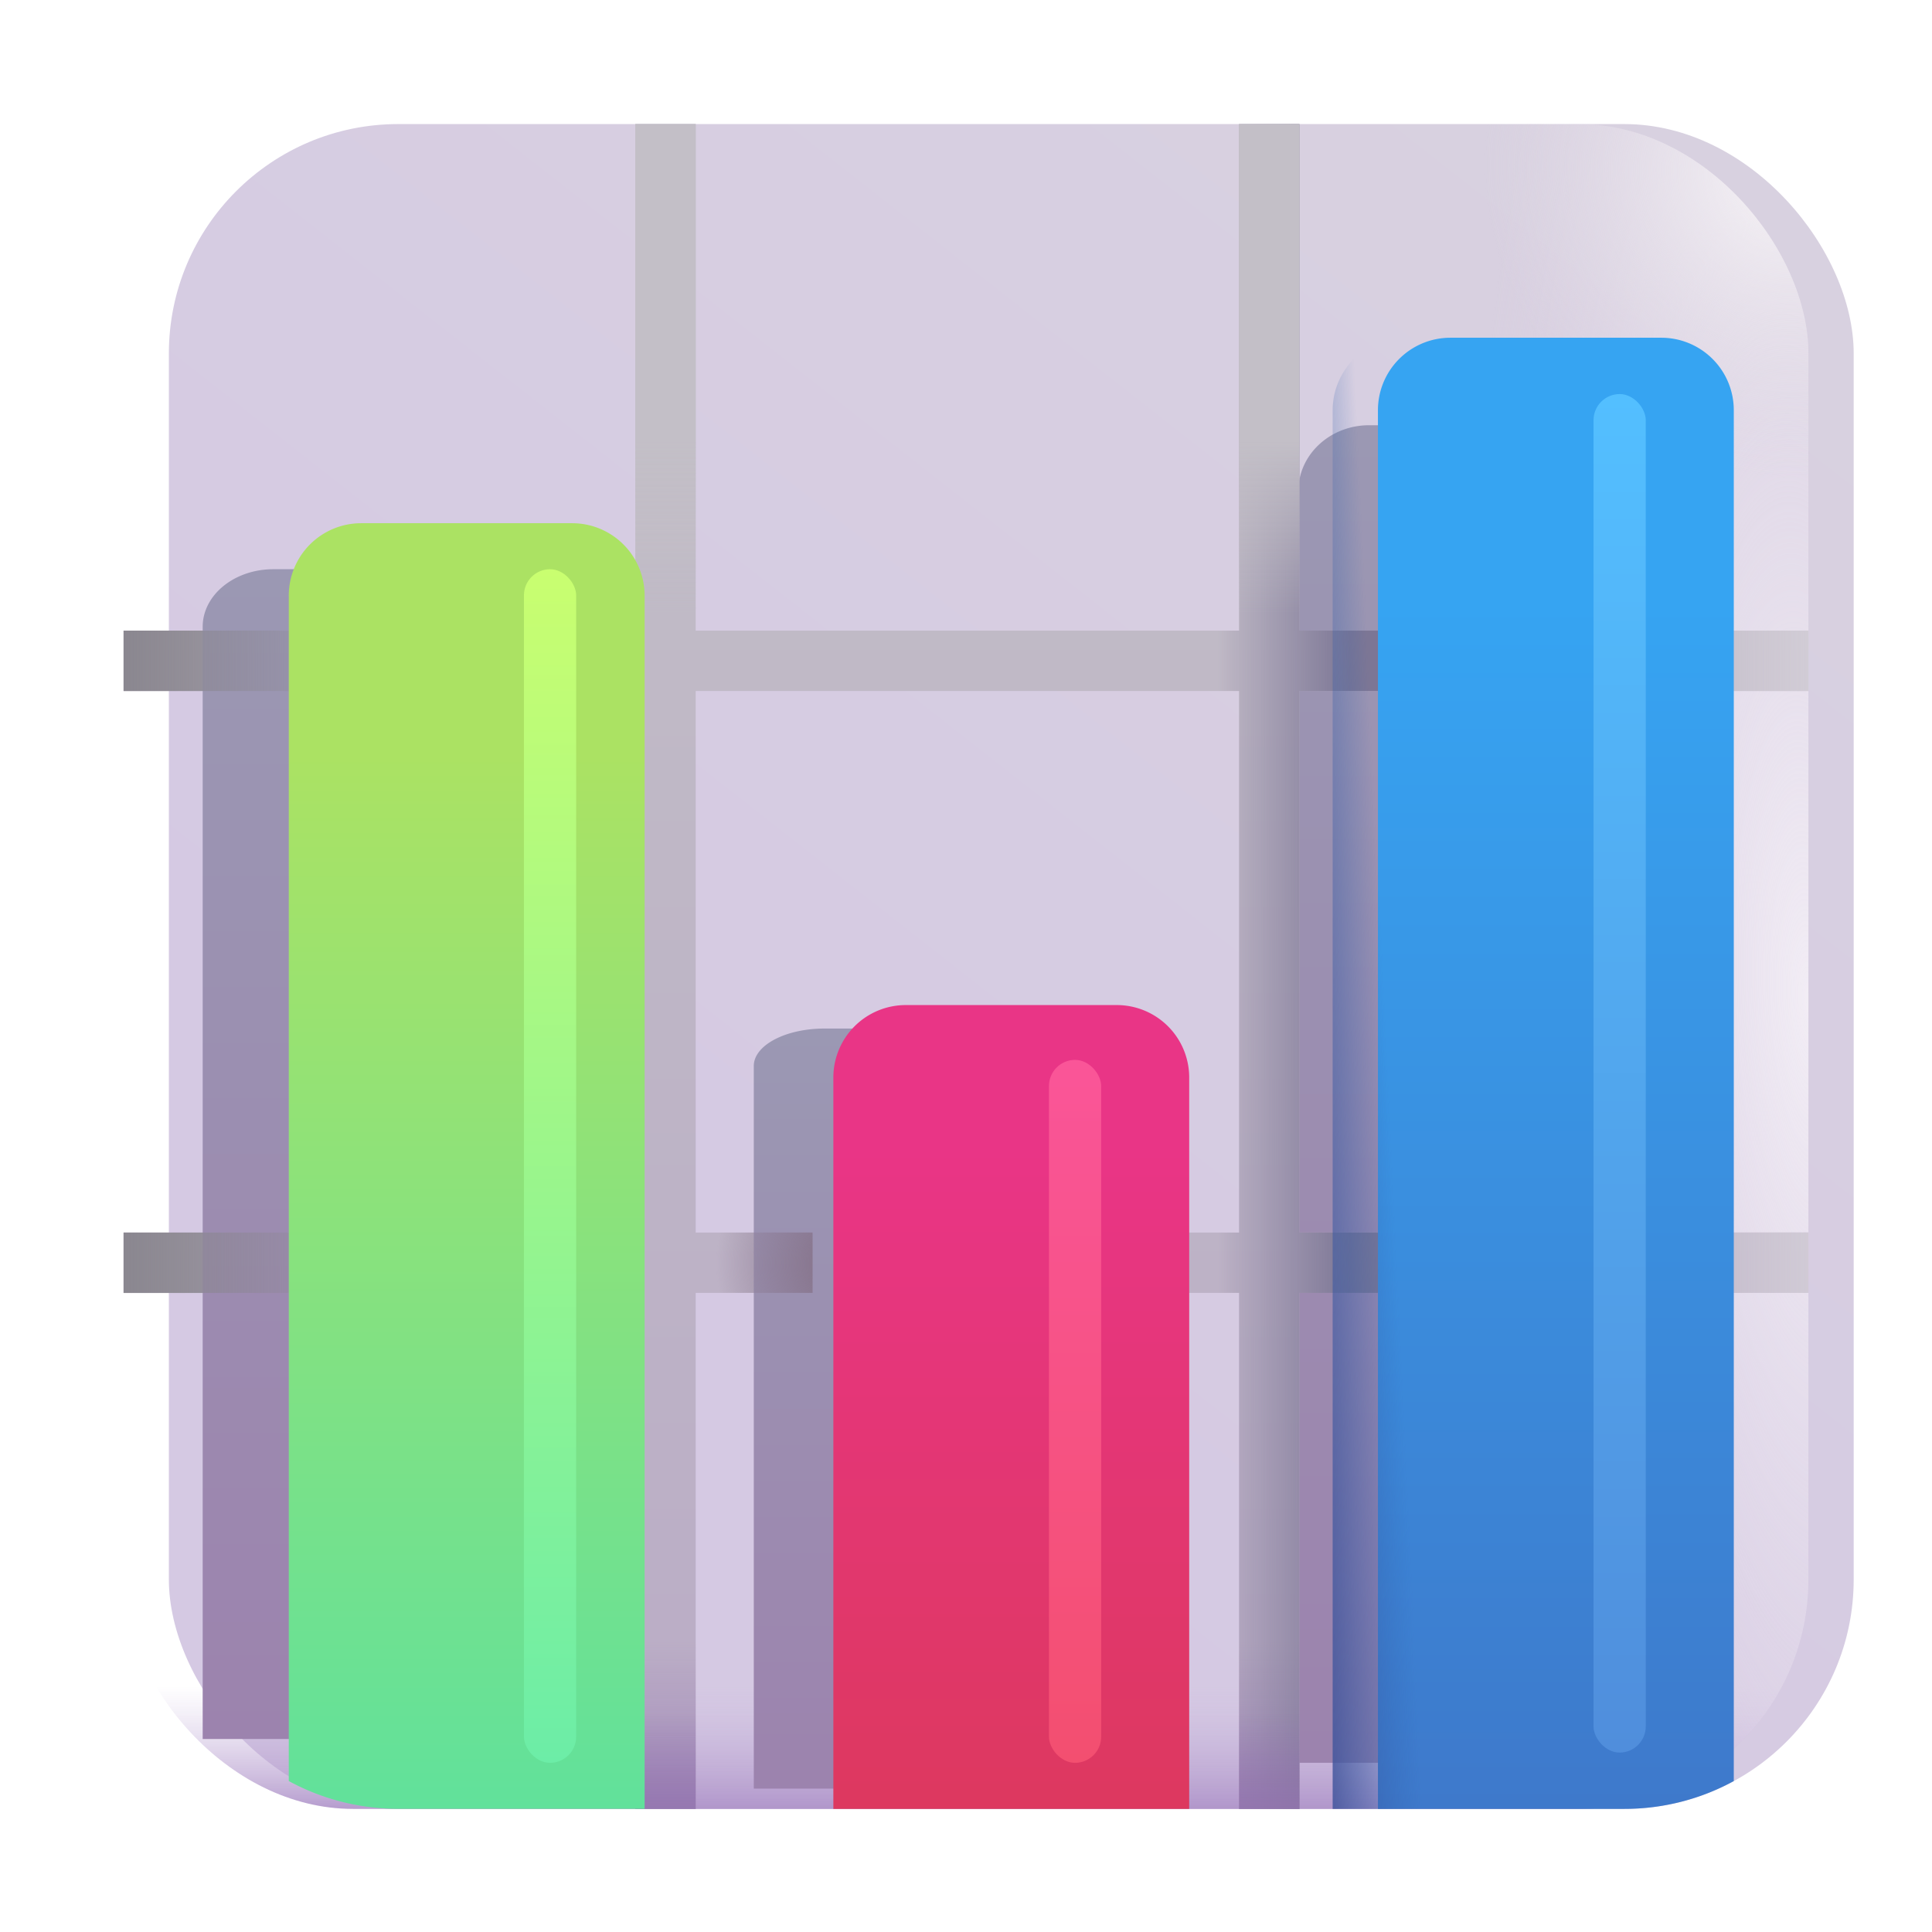
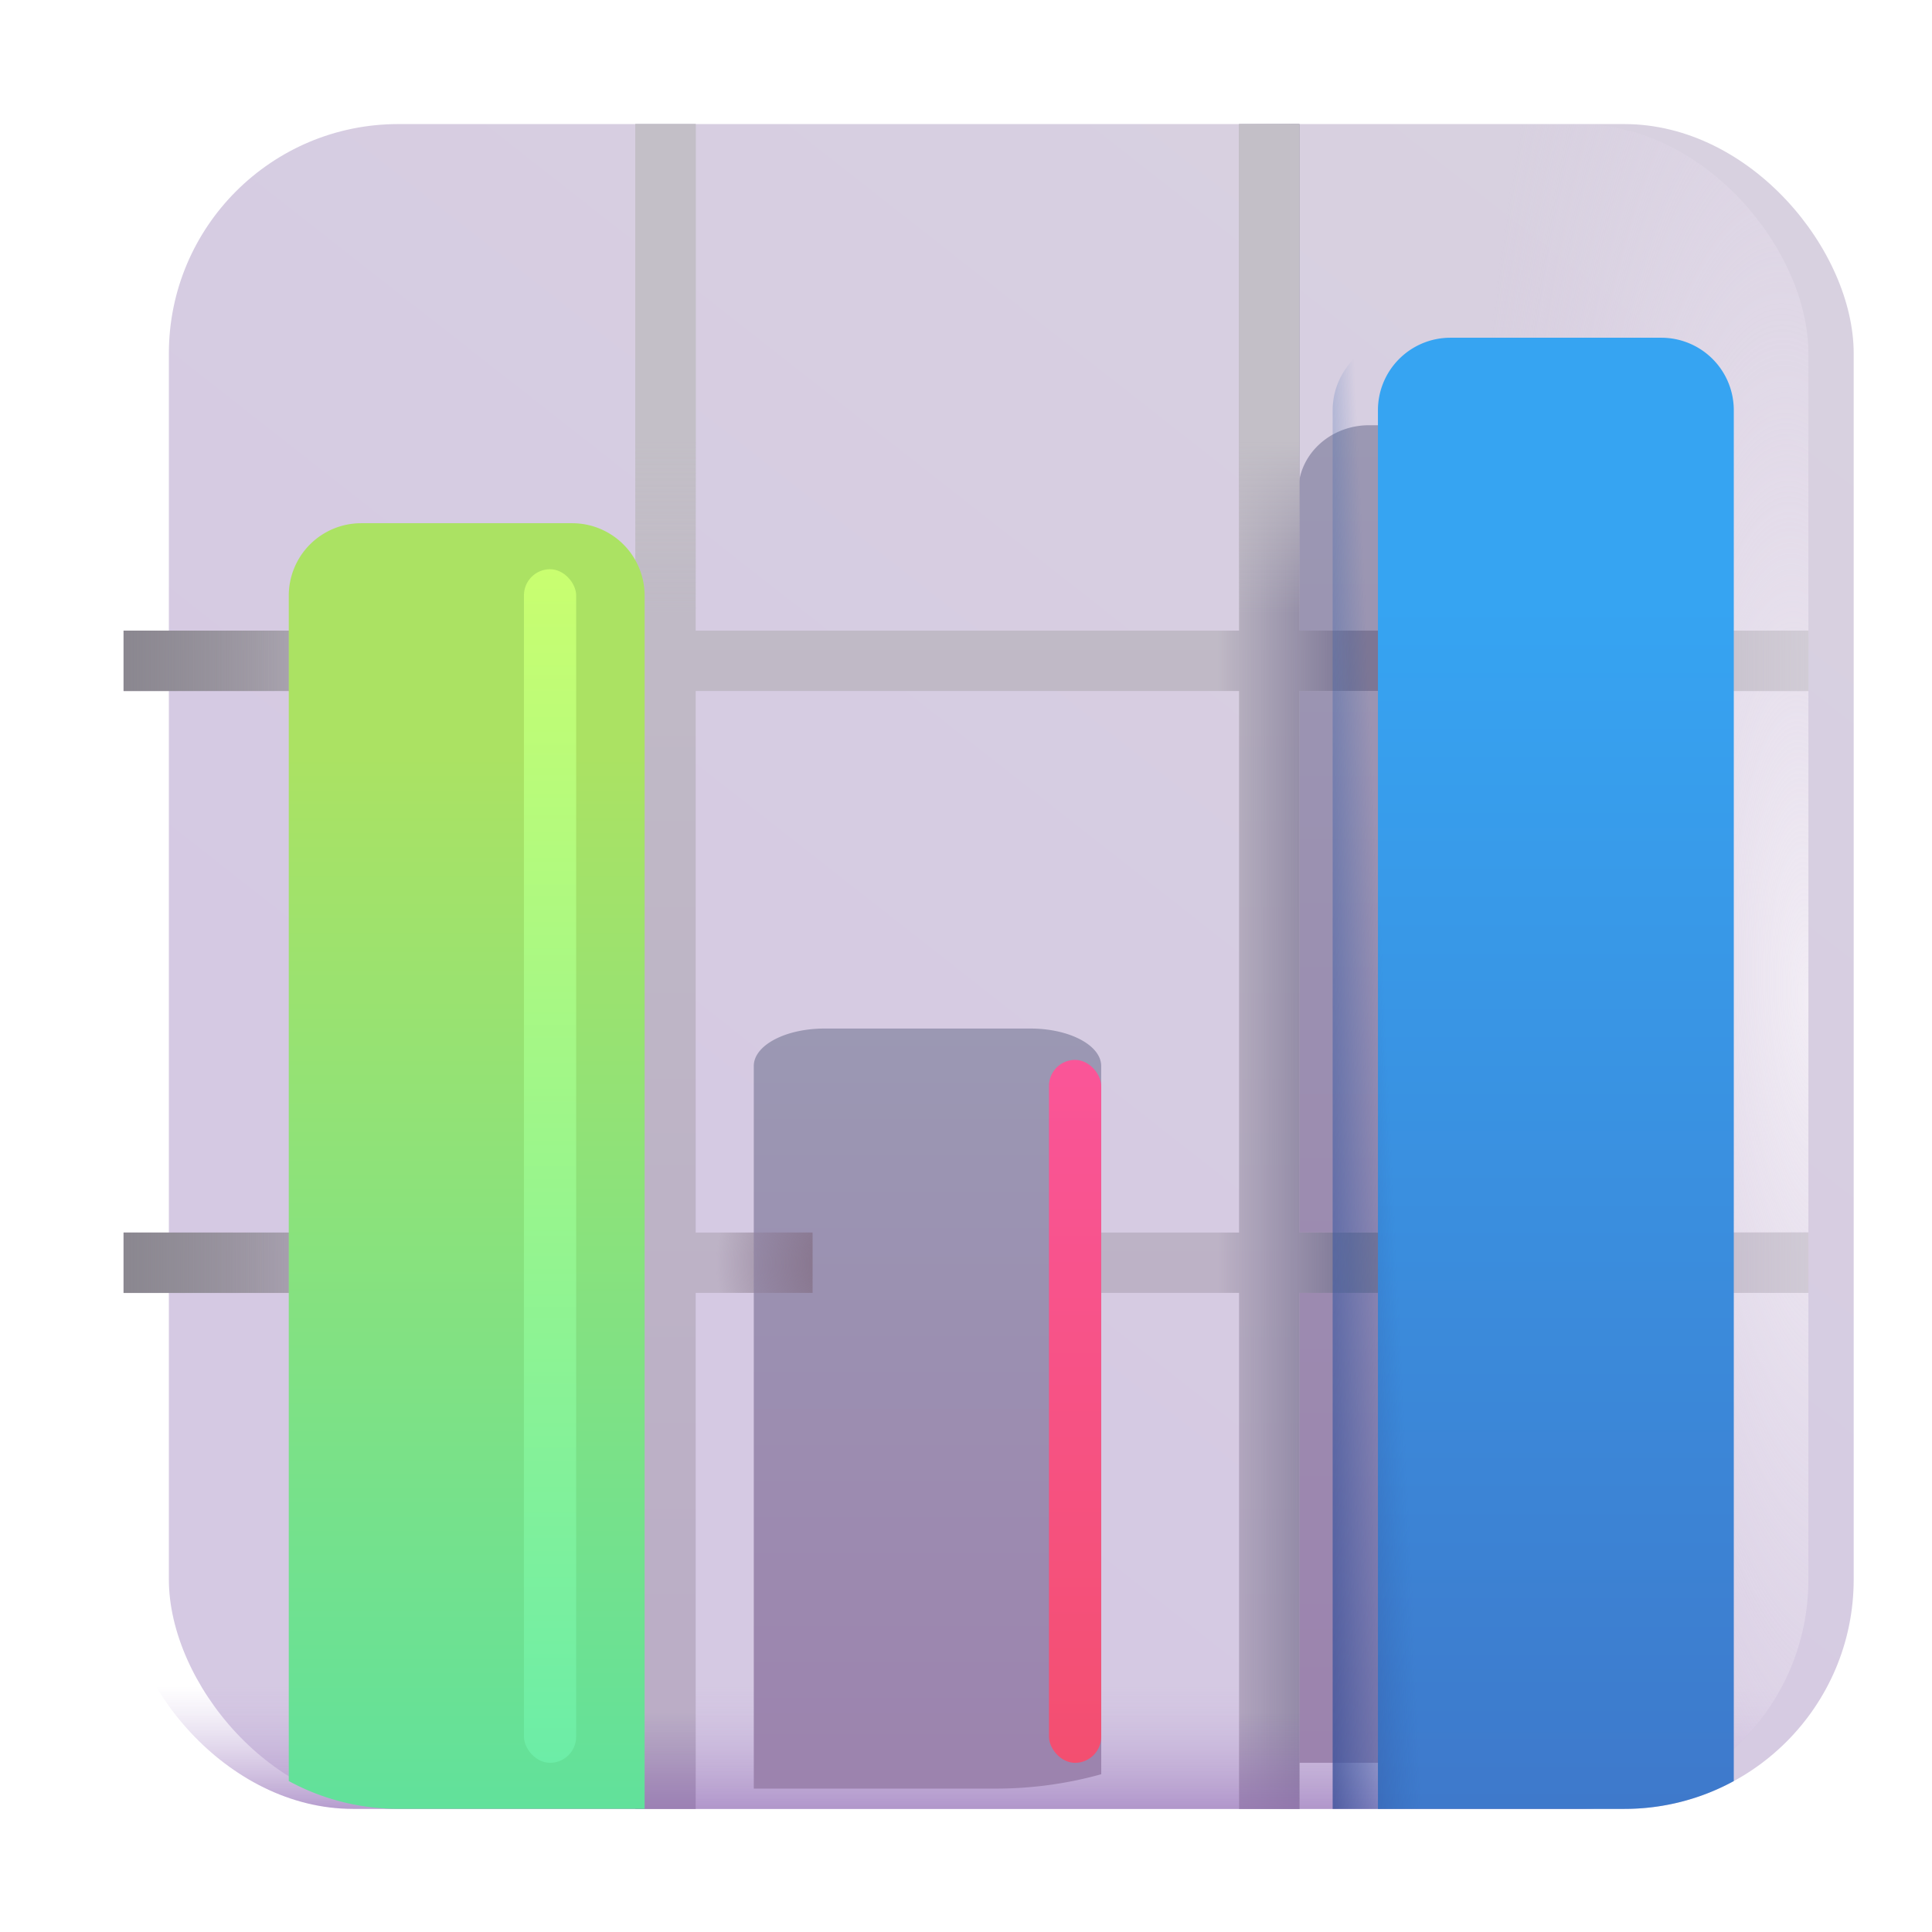
<svg xmlns="http://www.w3.org/2000/svg" fill="none" viewBox="0 0 32 32">
  <g filter="url(#bar-chart_svg__a)">
    <rect width="27.906" height="27.906" x="2.047" y="2.055" fill="url(#bar-chart_svg__b)" rx="3.8" />
  </g>
  <rect width="27.906" height="27.906" x="2.047" y="2.055" fill="url(#bar-chart_svg__c)" rx="3.8" />
  <rect width="27.906" height="27.906" x="2.047" y="2.055" fill="url(#bar-chart_svg__d)" rx="3.8" />
-   <rect width="27.906" height="27.906" x="2.047" y="2.055" fill="url(#bar-chart_svg__e)" rx="3.8" />
  <g filter="url(#bar-chart_svg__f)">
    <path fill="url(#bar-chart_svg__g)" d="M27.26 28.78a3.9 3.9 0 0 1-1.771.418h-3.984V8.134c0-.603.525-1.091 1.172-1.091h3.411c.647 0 1.171.488 1.171 1.09z" />
  </g>
  <path fill="url(#bar-chart_svg__h)" fill-rule="evenodd" d="M11.523 2.055h-1v8.39H2.047v1h8.476v8.97H2.047v1h8.476v8.546h1v-8.547h9v8.547h1v-8.547h8.43v-1h-8.43v-8.969h8.43v-1h-8.43v-8.39h-1v8.39h-9zm9 9.39v8.97h-9v-8.97z" clip-rule="evenodd" />
-   <path fill="url(#bar-chart_svg__i)" fill-rule="evenodd" d="M11.523 2.055h-1v8.39H2.047v1h8.476v8.97H2.047v1h8.476v8.546h1v-8.547h9v8.547h1v-8.547h8.43v-1h-8.43v-8.969h8.43v-1h-8.43v-8.39h-1v8.39h-9zm9 9.39v8.97h-9v-8.97z" clip-rule="evenodd" />
  <path fill="url(#bar-chart_svg__j)" fill-rule="evenodd" d="M11.523 2.055h-1v8.39H2.047v1h8.476v8.97H2.047v1h8.476v8.546h1v-8.547h9v8.547h1v-8.547h8.43v-1h-8.43v-8.969h8.43v-1h-8.43v-8.39h-1v8.39h-9zm9 9.39v8.97h-9v-8.97z" clip-rule="evenodd" />
  <path fill="url(#bar-chart_svg__k)" fill-rule="evenodd" d="M11.523 2.055h-1v8.39H2.047v1h8.476v8.97H2.047v1h8.476v8.546h1v-8.547h9v8.547h1v-8.547h8.43v-1h-8.43v-8.969h8.43v-1h-8.43v-8.39h-1v8.39h-9zm9 9.39v8.97h-9v-8.97z" clip-rule="evenodd" />
  <path fill="url(#bar-chart_svg__l)" fill-rule="evenodd" d="M11.523 2.055h-1v8.39H2.047v1h8.476v8.97H2.047v1h8.476v8.546h1v-8.547h9v8.547h1v-8.547h1.972v-1h-1.972v-8.969h1.972v-1h-1.972v-8.39h-1v8.39h-9zm9 9.39v8.97h-9v-8.97z" clip-rule="evenodd" />
-   <path fill="url(#bar-chart_svg__m)" fill-rule="evenodd" d="M11.523 2.055h-1v8.39H2.047v1h8.476v8.97H2.047v1h8.476v8.546h1v-8.547h9v8.547h1v-8.547h1.972v-1h-1.972v-8.969h1.972v-1h-1.972v-8.39h-1v8.39h-9zm9 9.39v8.97h-9v-8.97z" clip-rule="evenodd" />
+   <path fill="url(#bar-chart_svg__m)" fill-rule="evenodd" d="M11.523 2.055h-1v8.39v1h8.476v8.97H2.047v1h8.476v8.546h1v-8.547h9v8.547h1v-8.547h1.972v-1h-1.972v-8.969h1.972v-1h-1.972v-8.39h-1v8.39h-9zm9 9.39v8.97h-9v-8.97z" clip-rule="evenodd" />
  <path fill="url(#bar-chart_svg__n)" fill-rule="evenodd" d="M11.523 2.055h-1v8.39H2.047v1h8.476v8.97H2.047v1h8.476v8.546h1v-8.547h9v8.547h1v-8.547h1.972v-1h-1.972v-8.969h1.972v-1h-1.972v-8.39h-1v8.39h-9zm9 9.39v8.97h-9v-8.97z" clip-rule="evenodd" />
  <g filter="url(#bar-chart_svg__o)">
    <path fill="url(#bar-chart_svg__p)" d="M18.24 29.387a6.5 6.5 0 0 1-1.772.238h-3.983V17.656c0-.342.524-.62 1.171-.62h3.412c.647 0 1.171.278 1.171.62z" />
  </g>
  <g filter="url(#bar-chart_svg__q)">
-     <path fill="url(#bar-chart_svg__r)" d="M9.11 28.437a4.4 4.4 0 0 1-1.77.366H3.357V10.382c0-.527.524-.954 1.171-.954H7.94c.647 0 1.172.427 1.172.954z" />
-   </g>
+     </g>
  <g filter="url(#bar-chart_svg__s)">
    <path fill="url(#bar-chart_svg__t)" d="M27.967 29.5c-.539.294-1.157.461-1.814.461h-4.08V6.794a1.2 1.2 0 0 1 1.2-1.2h3.494a1.2 1.2 0 0 1 1.2 1.2z" />
  </g>
  <path fill="url(#bar-chart_svg__u)" d="M27.967 29.5c-.539.294-1.157.461-1.814.461h-4.08V6.794a1.2 1.2 0 0 1 1.2-1.2h3.494a1.2 1.2 0 0 1 1.2 1.2z" />
  <g filter="url(#bar-chart_svg__v)">
-     <rect width=".865" height="22.501" x="26.394" y="6.527" fill="url(#bar-chart_svg__w)" rx=".433" />
-   </g>
+     </g>
  <path fill="url(#bar-chart_svg__x)" d="M13.459 10.445h-1.936v-8.39h-1v8.39H2.047v1h8.476v8.97H2.047v1h8.476v8.546h1v-8.547h1.936v-1h-1.936v-8.969h1.936z" />
  <path fill="url(#bar-chart_svg__y)" d="M13.459 10.445h-1.936v-8.39h-1v8.39H2.047v1h8.476v8.97H2.047v1h8.476v8.546h1v-8.547h1.936v-1h-1.936v-8.969h1.936z" />
  <g filter="url(#bar-chart_svg__z)">
-     <path fill="url(#bar-chart_svg__A)" d="M18.947 29.961h-5.894V17.847a1.2 1.2 0 0 1 1.2-1.2h3.494a1.2 1.2 0 0 1 1.2 1.2z" />
-   </g>
+     </g>
  <g filter="url(#bar-chart_svg__B)">
    <rect width=".865" height="11.643" x="17.374" y="17.555" fill="url(#bar-chart_svg__C)" rx=".433" />
  </g>
  <g filter="url(#bar-chart_svg__D)">
    <path fill="url(#bar-chart_svg__E)" d="M9.927 29.96h-4.08a3.8 3.8 0 0 1-1.814-.46V9.866a1.2 1.2 0 0 1 1.2-1.2h3.494a1.2 1.2 0 0 1 1.2 1.2z" />
  </g>
  <g filter="url(#bar-chart_svg__F)">
    <rect width=".865" height="19.77" x="8.678" y="9.428" fill="url(#bar-chart_svg__G)" rx=".433" />
  </g>
  <defs>
    <linearGradient id="bar-chart_svg__b" x1="27.125" x2="11.875" y1="3.883" y2="23.32" gradientUnits="userSpaceOnUse">
      <stop stop-color="#D8D1E0" />
      <stop offset="1" stop-color="#D5C9E3" />
    </linearGradient>
    <linearGradient id="bar-chart_svg__c" x1="21.475" x2="21.475" y1="30.224" y2="27.926" gradientUnits="userSpaceOnUse">
      <stop stop-color="#A88AC4" />
      <stop offset="1" stop-color="#CDBCE0" stop-opacity="0" />
    </linearGradient>
    <linearGradient id="bar-chart_svg__g" x1="24.382" x2="24.382" y1="7.043" y2="29.198" gradientUnits="userSpaceOnUse">
      <stop stop-color="#9B98B3" />
      <stop offset="1" stop-color="#9C83AE" />
    </linearGradient>
    <linearGradient id="bar-chart_svg__h" x1="16" x2="16" y1="4.367" y2="29.961" gradientUnits="userSpaceOnUse">
      <stop stop-color="#C2BEC6" />
      <stop offset="1" stop-color="#BAACC6" />
    </linearGradient>
    <linearGradient id="bar-chart_svg__i" x1="21.719" x2="21.719" y1="30.676" y2="27.195" gradientUnits="userSpaceOnUse">
      <stop stop-color="#9E83B7" />
      <stop offset="1" stop-color="#9E83B7" stop-opacity="0" />
    </linearGradient>
    <linearGradient id="bar-chart_svg__j" x1="1.078" x2="6.391" y1="17.367" y2="17.367" gradientUnits="userSpaceOnUse">
      <stop stop-color="#96909C" />
      <stop offset="1" stop-color="#96909C" stop-opacity="0" />
    </linearGradient>
    <linearGradient id="bar-chart_svg__k" x1="30.766" x2="26.953" y1="18.055" y2="18.055" gradientUnits="userSpaceOnUse">
      <stop stop-color="#D6D1DA" />
      <stop offset="1" stop-color="#D6D1DA" stop-opacity="0" />
    </linearGradient>
    <linearGradient id="bar-chart_svg__l" x1="24.187" x2="20.164" y1="18.334" y2="18.334" gradientUnits="userSpaceOnUse">
      <stop offset=".452" stop-color="#7C7695" />
      <stop offset="1" stop-color="#7C7695" stop-opacity="0" />
    </linearGradient>
    <linearGradient id="bar-chart_svg__m" x1="21.029" x2="21.029" y1="30.534" y2="28.371" gradientUnits="userSpaceOnUse">
      <stop stop-color="#9070AD" />
      <stop offset="1" stop-color="#9070AD" stop-opacity="0" />
    </linearGradient>
    <linearGradient id="bar-chart_svg__n" x1="19.645" x2="19.645" y1="1.549" y2="10.158" gradientUnits="userSpaceOnUse">
      <stop offset=".668" stop-color="#C3BFC7" />
      <stop offset="1" stop-color="#C3BFC7" stop-opacity="0" />
    </linearGradient>
    <linearGradient id="bar-chart_svg__p" x1="15.362" x2="15.362" y1="17.036" y2="29.625" gradientUnits="userSpaceOnUse">
      <stop stop-color="#9B98B3" />
      <stop offset="1" stop-color="#9C83AE" />
    </linearGradient>
    <linearGradient id="bar-chart_svg__r" x1="6.234" x2="6.234" y1="9.428" y2="28.803" gradientUnits="userSpaceOnUse">
      <stop stop-color="#9B98B3" />
      <stop offset="1" stop-color="#9C83AE" />
    </linearGradient>
    <linearGradient id="bar-chart_svg__t" x1="25.02" x2="25.02" y1="5.594" y2="29.961" gradientUnits="userSpaceOnUse">
      <stop offset=".18" stop-color="#36A4F2" />
      <stop offset="1" stop-color="#3E79CB" />
    </linearGradient>
    <linearGradient id="bar-chart_svg__u" x1="21.722" x2="23.538" y1="29.452" y2="29.366" gradientUnits="userSpaceOnUse">
      <stop offset=".011" stop-color="#404E95" />
      <stop offset="1" stop-color="#2F66B3" stop-opacity="0" />
    </linearGradient>
    <linearGradient id="bar-chart_svg__w" x1="26.827" x2="26.827" y1="6.527" y2="29.028" gradientUnits="userSpaceOnUse">
      <stop stop-color="#53BFFF" />
      <stop offset="1" stop-color="#508EDC" />
    </linearGradient>
    <linearGradient id="bar-chart_svg__y" x1="1.519" x2="5.975" y1="17.469" y2="17.469" gradientUnits="userSpaceOnUse">
      <stop stop-color="#88858D" />
      <stop offset="1" stop-color="#88858D" stop-opacity="0" />
    </linearGradient>
    <linearGradient id="bar-chart_svg__A" x1="16" x2="16" y1="16.647" y2="29.961" gradientUnits="userSpaceOnUse">
      <stop offset=".18" stop-color="#E93586" />
      <stop offset="1" stop-color="#DD385F" />
    </linearGradient>
    <linearGradient id="bar-chart_svg__C" x1="17.806" x2="17.806" y1="17.555" y2="29.198" gradientUnits="userSpaceOnUse">
      <stop stop-color="#FA5598" />
      <stop offset="1" stop-color="#F34F70" />
    </linearGradient>
    <linearGradient id="bar-chart_svg__E" x1="6.98" x2="6.98" y1="8.665" y2="29.961" gradientUnits="userSpaceOnUse">
      <stop offset=".18" stop-color="#ABE263" />
      <stop offset="1" stop-color="#61E19B" />
    </linearGradient>
    <linearGradient id="bar-chart_svg__G" x1="9.111" x2="9.111" y1="9.428" y2="29.198" gradientUnits="userSpaceOnUse">
      <stop stop-color="#C9FE70" />
      <stop offset="1" stop-color="#6CEDA7" />
    </linearGradient>
    <filter id="bar-chart_svg__a" width="30.406" height="29.906" x="1.047" y="1.055" color-interpolation-filters="sRGB" filterUnits="userSpaceOnUse">
      <feFlood flood-opacity="0" result="BackgroundImageFix" />
      <feBlend in="SourceGraphic" in2="BackgroundImageFix" result="shape" />
      <feColorMatrix in="SourceAlpha" result="hardAlpha" values="0 0 0 0 0 0 0 0 0 0 0 0 0 0 0 0 0 0 127 0" />
      <feOffset dx="-1" dy="1" />
      <feGaussianBlur stdDeviation="1" />
      <feComposite in2="hardAlpha" k2="-1" k3="1" operator="arithmetic" />
      <feColorMatrix values="0 0 0 0 0.878 0 0 0 0 0.875 0 0 0 0 0.886 0 0 0 1 0" />
      <feBlend in2="shape" result="effect1_innerShadow_18_23005" />
      <feColorMatrix in="SourceAlpha" result="hardAlpha" values="0 0 0 0 0 0 0 0 0 0 0 0 0 0 0 0 0 0 127 0" />
      <feOffset dx="1.5" dy="-1" />
      <feGaussianBlur stdDeviation="1.5" />
      <feComposite in2="hardAlpha" k2="-1" k3="1" operator="arithmetic" />
      <feColorMatrix values="0 0 0 0 0.698 0 0 0 0 0.675 0 0 0 0 0.722 0 0 0 1 0" />
      <feBlend in2="effect1_innerShadow_18_23005" result="effect2_innerShadow_18_23005" />
      <feColorMatrix in="SourceAlpha" result="hardAlpha" values="0 0 0 0 0 0 0 0 0 0 0 0 0 0 0 0 0 0 127 0" />
      <feOffset dx=".25" />
      <feGaussianBlur stdDeviation=".25" />
      <feComposite in2="hardAlpha" k2="-1" k3="1" operator="arithmetic" />
      <feColorMatrix values="0 0 0 0 0.729 0 0 0 0 0.729 0 0 0 0 0.729 0 0 0 1 0" />
      <feBlend in2="effect2_innerShadow_18_23005" result="effect3_innerShadow_18_23005" />
    </filter>
    <filter id="bar-chart_svg__f" width="7.754" height="24.155" x="20.505" y="6.043" color-interpolation-filters="sRGB" filterUnits="userSpaceOnUse">
      <feFlood flood-opacity="0" result="BackgroundImageFix" />
      <feBlend in="SourceGraphic" in2="BackgroundImageFix" result="shape" />
      <feGaussianBlur result="effect1_foregroundBlur_18_23005" stdDeviation=".5" />
    </filter>
    <filter id="bar-chart_svg__o" width="7.754" height="14.589" x="11.485" y="16.036" color-interpolation-filters="sRGB" filterUnits="userSpaceOnUse">
      <feFlood flood-opacity="0" result="BackgroundImageFix" />
      <feBlend in="SourceGraphic" in2="BackgroundImageFix" result="shape" />
      <feGaussianBlur result="effect1_foregroundBlur_18_23005" stdDeviation=".5" />
    </filter>
    <filter id="bar-chart_svg__q" width="7.754" height="21.375" x="2.357" y="8.428" color-interpolation-filters="sRGB" filterUnits="userSpaceOnUse">
      <feFlood flood-opacity="0" result="BackgroundImageFix" />
      <feBlend in="SourceGraphic" in2="BackgroundImageFix" result="shape" />
      <feGaussianBlur result="effect1_foregroundBlur_18_23005" stdDeviation=".5" />
    </filter>
    <filter id="bar-chart_svg__s" width="6.644" height="24.367" x="22.073" y="5.594" color-interpolation-filters="sRGB" filterUnits="userSpaceOnUse">
      <feFlood flood-opacity="0" result="BackgroundImageFix" />
      <feBlend in="SourceGraphic" in2="BackgroundImageFix" result="shape" />
      <feColorMatrix in="SourceAlpha" result="hardAlpha" values="0 0 0 0 0 0 0 0 0 0 0 0 0 0 0 0 0 0 127 0" />
      <feOffset dx=".75" />
      <feGaussianBlur stdDeviation=".5" />
      <feComposite in2="hardAlpha" k2="-1" k3="1" operator="arithmetic" />
      <feColorMatrix values="0 0 0 0 0.204 0 0 0 0 0.482 0 0 0 0 0.749 0 0 0 1 0" />
      <feBlend in2="shape" result="effect1_innerShadow_18_23005" />
    </filter>
    <filter id="bar-chart_svg__v" width="2.865" height="24.502" x="25.394" y="5.527" color-interpolation-filters="sRGB" filterUnits="userSpaceOnUse">
      <feFlood flood-opacity="0" result="BackgroundImageFix" />
      <feBlend in="SourceGraphic" in2="BackgroundImageFix" result="shape" />
      <feGaussianBlur result="effect1_foregroundBlur_18_23005" stdDeviation=".5" />
    </filter>
    <filter id="bar-chart_svg__z" width="6.644" height="13.314" x="13.053" y="16.647" color-interpolation-filters="sRGB" filterUnits="userSpaceOnUse">
      <feFlood flood-opacity="0" result="BackgroundImageFix" />
      <feBlend in="SourceGraphic" in2="BackgroundImageFix" result="shape" />
      <feColorMatrix in="SourceAlpha" result="hardAlpha" values="0 0 0 0 0 0 0 0 0 0 0 0 0 0 0 0 0 0 127 0" />
      <feOffset dx=".75" />
      <feGaussianBlur stdDeviation=".5" />
      <feComposite in2="hardAlpha" k2="-1" k3="1" operator="arithmetic" />
      <feColorMatrix values="0 0 0 0 0.675 0 0 0 0 0.239 0 0 0 0 0.373 0 0 0 1 0" />
      <feBlend in2="shape" result="effect1_innerShadow_18_23005" />
    </filter>
    <filter id="bar-chart_svg__B" width="2.865" height="13.643" x="16.374" y="16.555" color-interpolation-filters="sRGB" filterUnits="userSpaceOnUse">
      <feFlood flood-opacity="0" result="BackgroundImageFix" />
      <feBlend in="SourceGraphic" in2="BackgroundImageFix" result="shape" />
      <feGaussianBlur result="effect1_foregroundBlur_18_23005" stdDeviation=".5" />
    </filter>
    <filter id="bar-chart_svg__D" width="6.644" height="21.296" x="4.033" y="8.665" color-interpolation-filters="sRGB" filterUnits="userSpaceOnUse">
      <feFlood flood-opacity="0" result="BackgroundImageFix" />
      <feBlend in="SourceGraphic" in2="BackgroundImageFix" result="shape" />
      <feColorMatrix in="SourceAlpha" result="hardAlpha" values="0 0 0 0 0 0 0 0 0 0 0 0 0 0 0 0 0 0 127 0" />
      <feOffset dx=".75" />
      <feGaussianBlur stdDeviation=".5" />
      <feComposite in2="hardAlpha" k2="-1" k3="1" operator="arithmetic" />
      <feColorMatrix values="0 0 0 0 0.416 0 0 0 0 0.792 0 0 0 0 0.467 0 0 0 1 0" />
      <feBlend in2="shape" result="effect1_innerShadow_18_23005" />
    </filter>
    <filter id="bar-chart_svg__F" width="2.865" height="21.77" x="7.678" y="8.428" color-interpolation-filters="sRGB" filterUnits="userSpaceOnUse">
      <feFlood flood-opacity="0" result="BackgroundImageFix" />
      <feBlend in="SourceGraphic" in2="BackgroundImageFix" result="shape" />
      <feGaussianBlur result="effect1_foregroundBlur_18_23005" stdDeviation=".5" />
    </filter>
    <radialGradient id="bar-chart_svg__d" cx="0" cy="0" r="1" gradientTransform="matrix(-5.589 .209 -.814 -21.789 29.953 16.403)" gradientUnits="userSpaceOnUse">
      <stop stop-color="#F2EDF5" />
      <stop offset="1" stop-color="#DED3E7" stop-opacity="0" />
    </radialGradient>
    <radialGradient id="bar-chart_svg__e" cx="0" cy="0" r="1" gradientTransform="matrix(-3.69 3.272 -3.387 -3.82 29.586 2.896)" gradientUnits="userSpaceOnUse">
      <stop stop-color="#F7F4F7" />
      <stop offset="1" stop-color="#E2DCE5" stop-opacity="0" />
    </radialGradient>
    <radialGradient id="bar-chart_svg__x" cx="0" cy="0" r="1" gradientTransform="matrix(-2.466 0 0 -2.379 14.324 20.93)" gradientUnits="userSpaceOnUse">
      <stop offset=".228" stop-color="#86738A" />
      <stop offset="1" stop-color="#86738A" stop-opacity="0" />
    </radialGradient>
  </defs>
</svg>